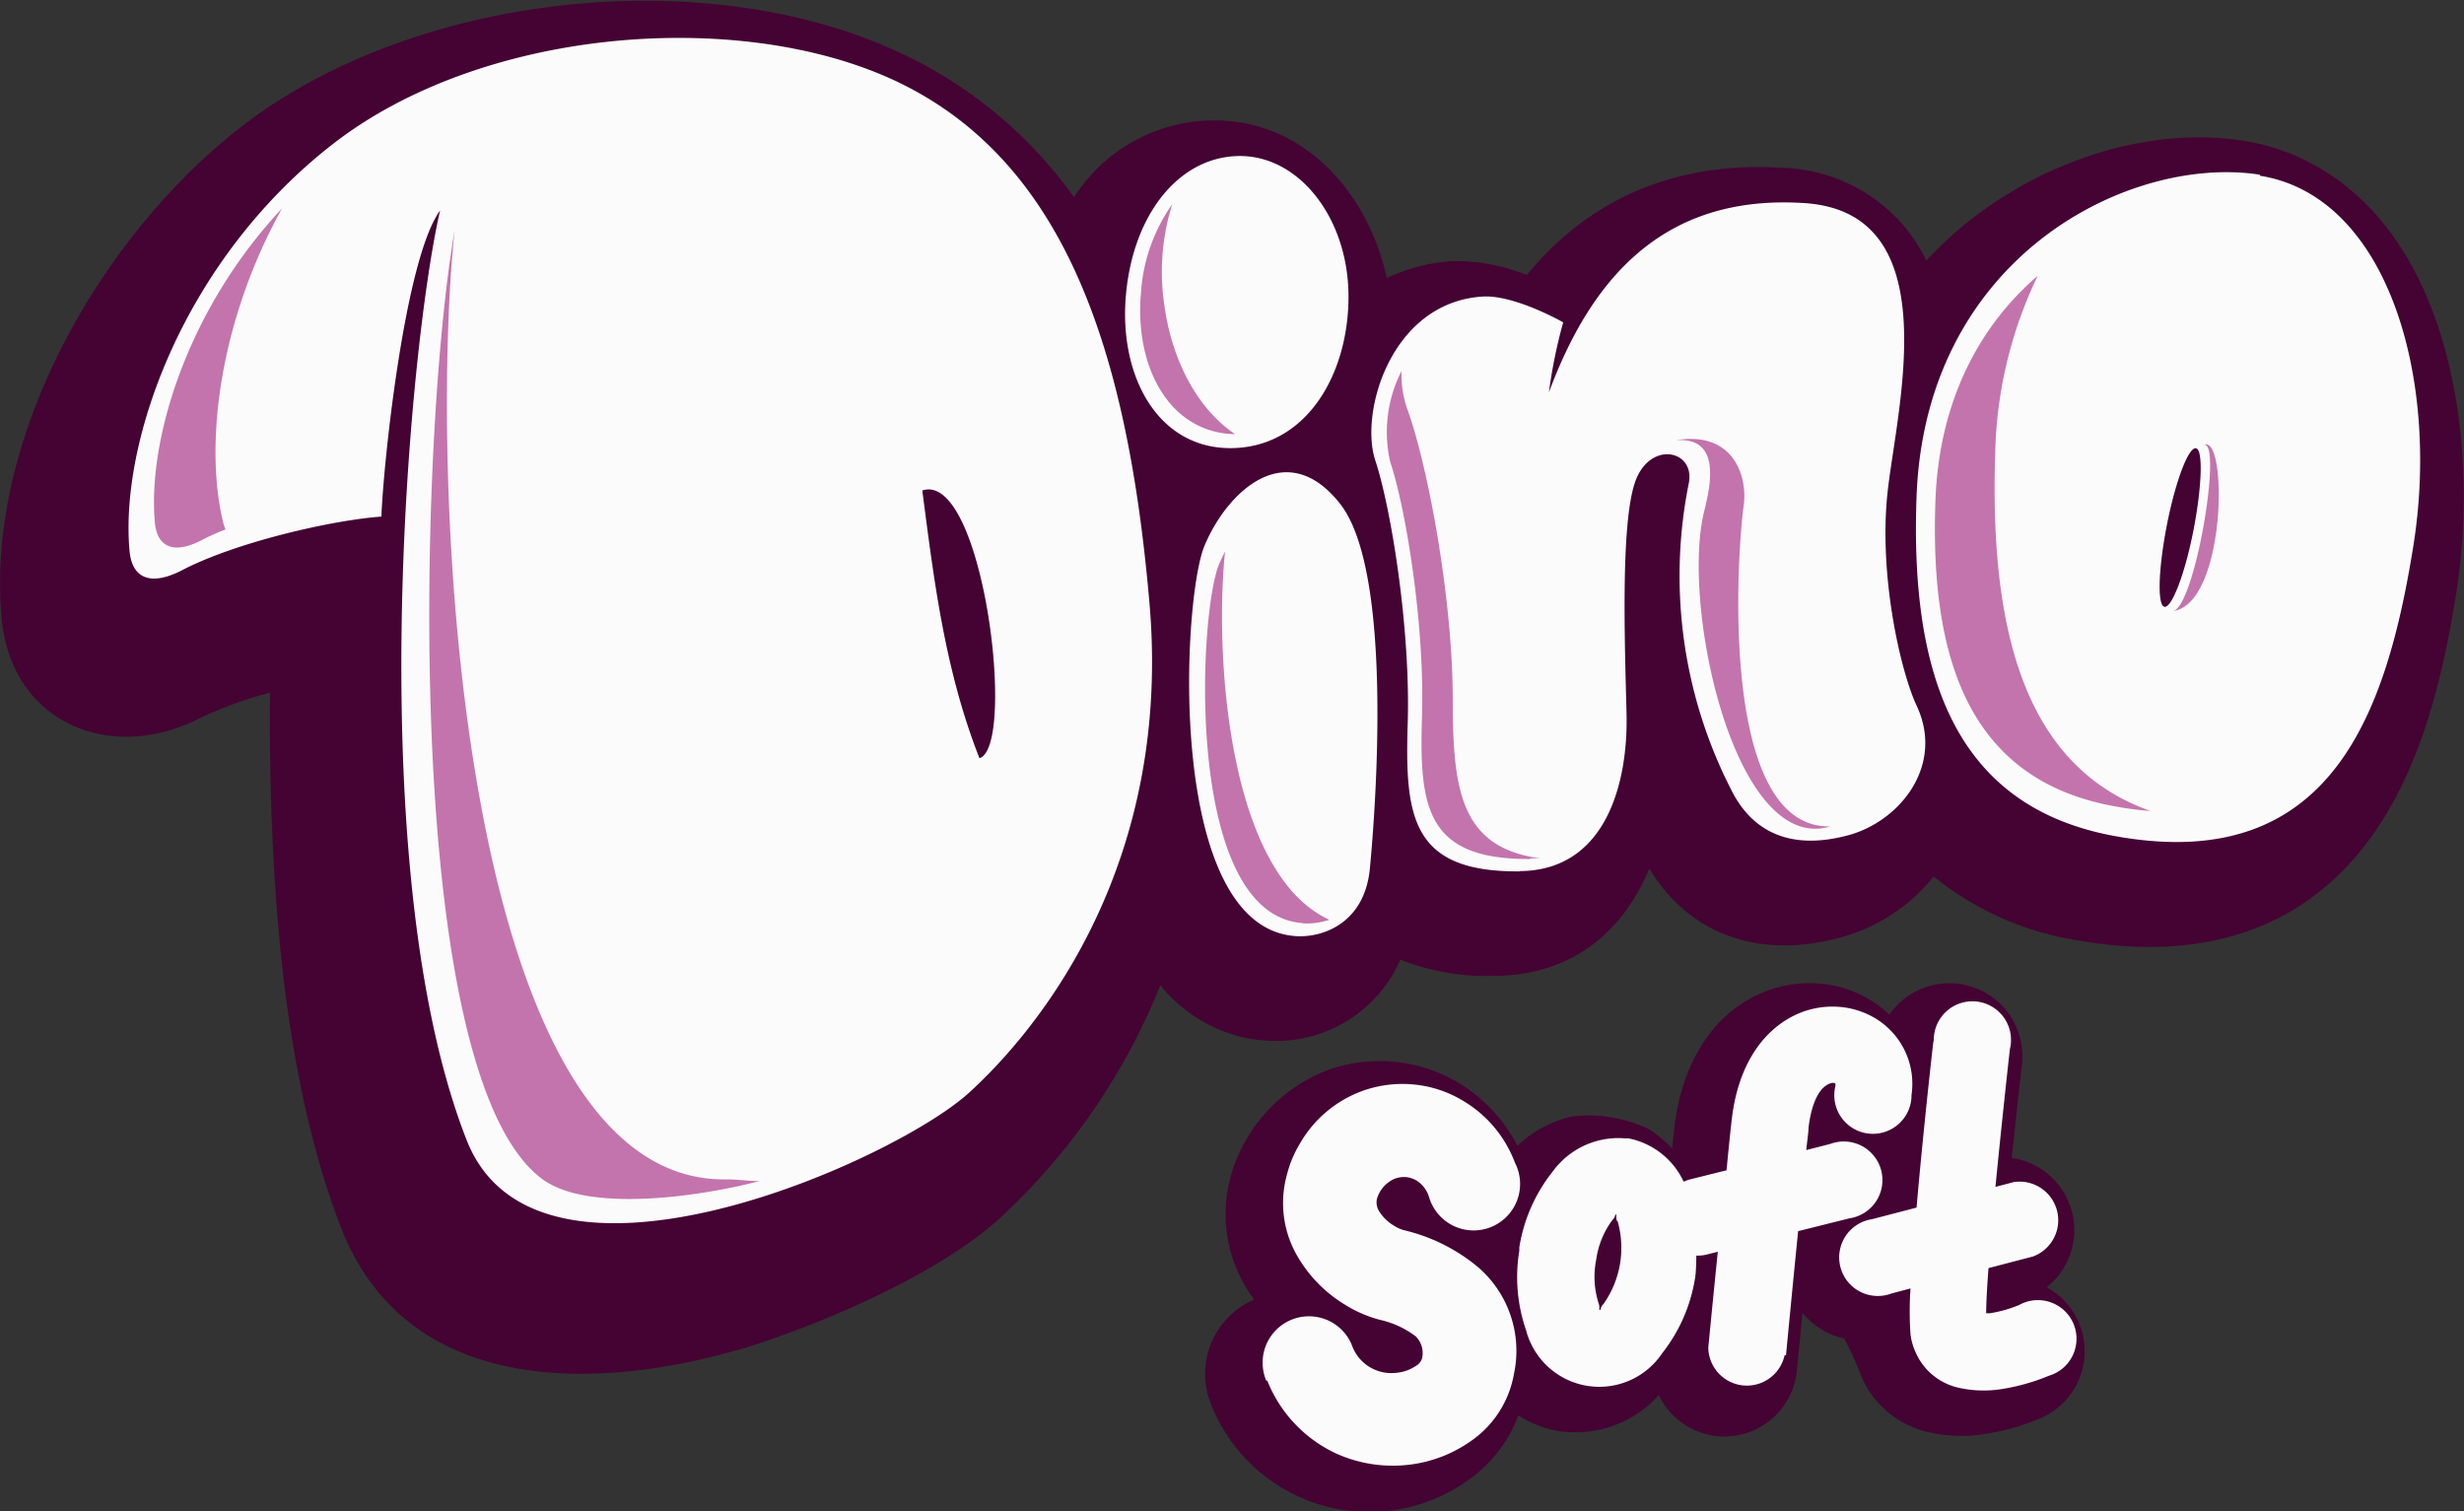
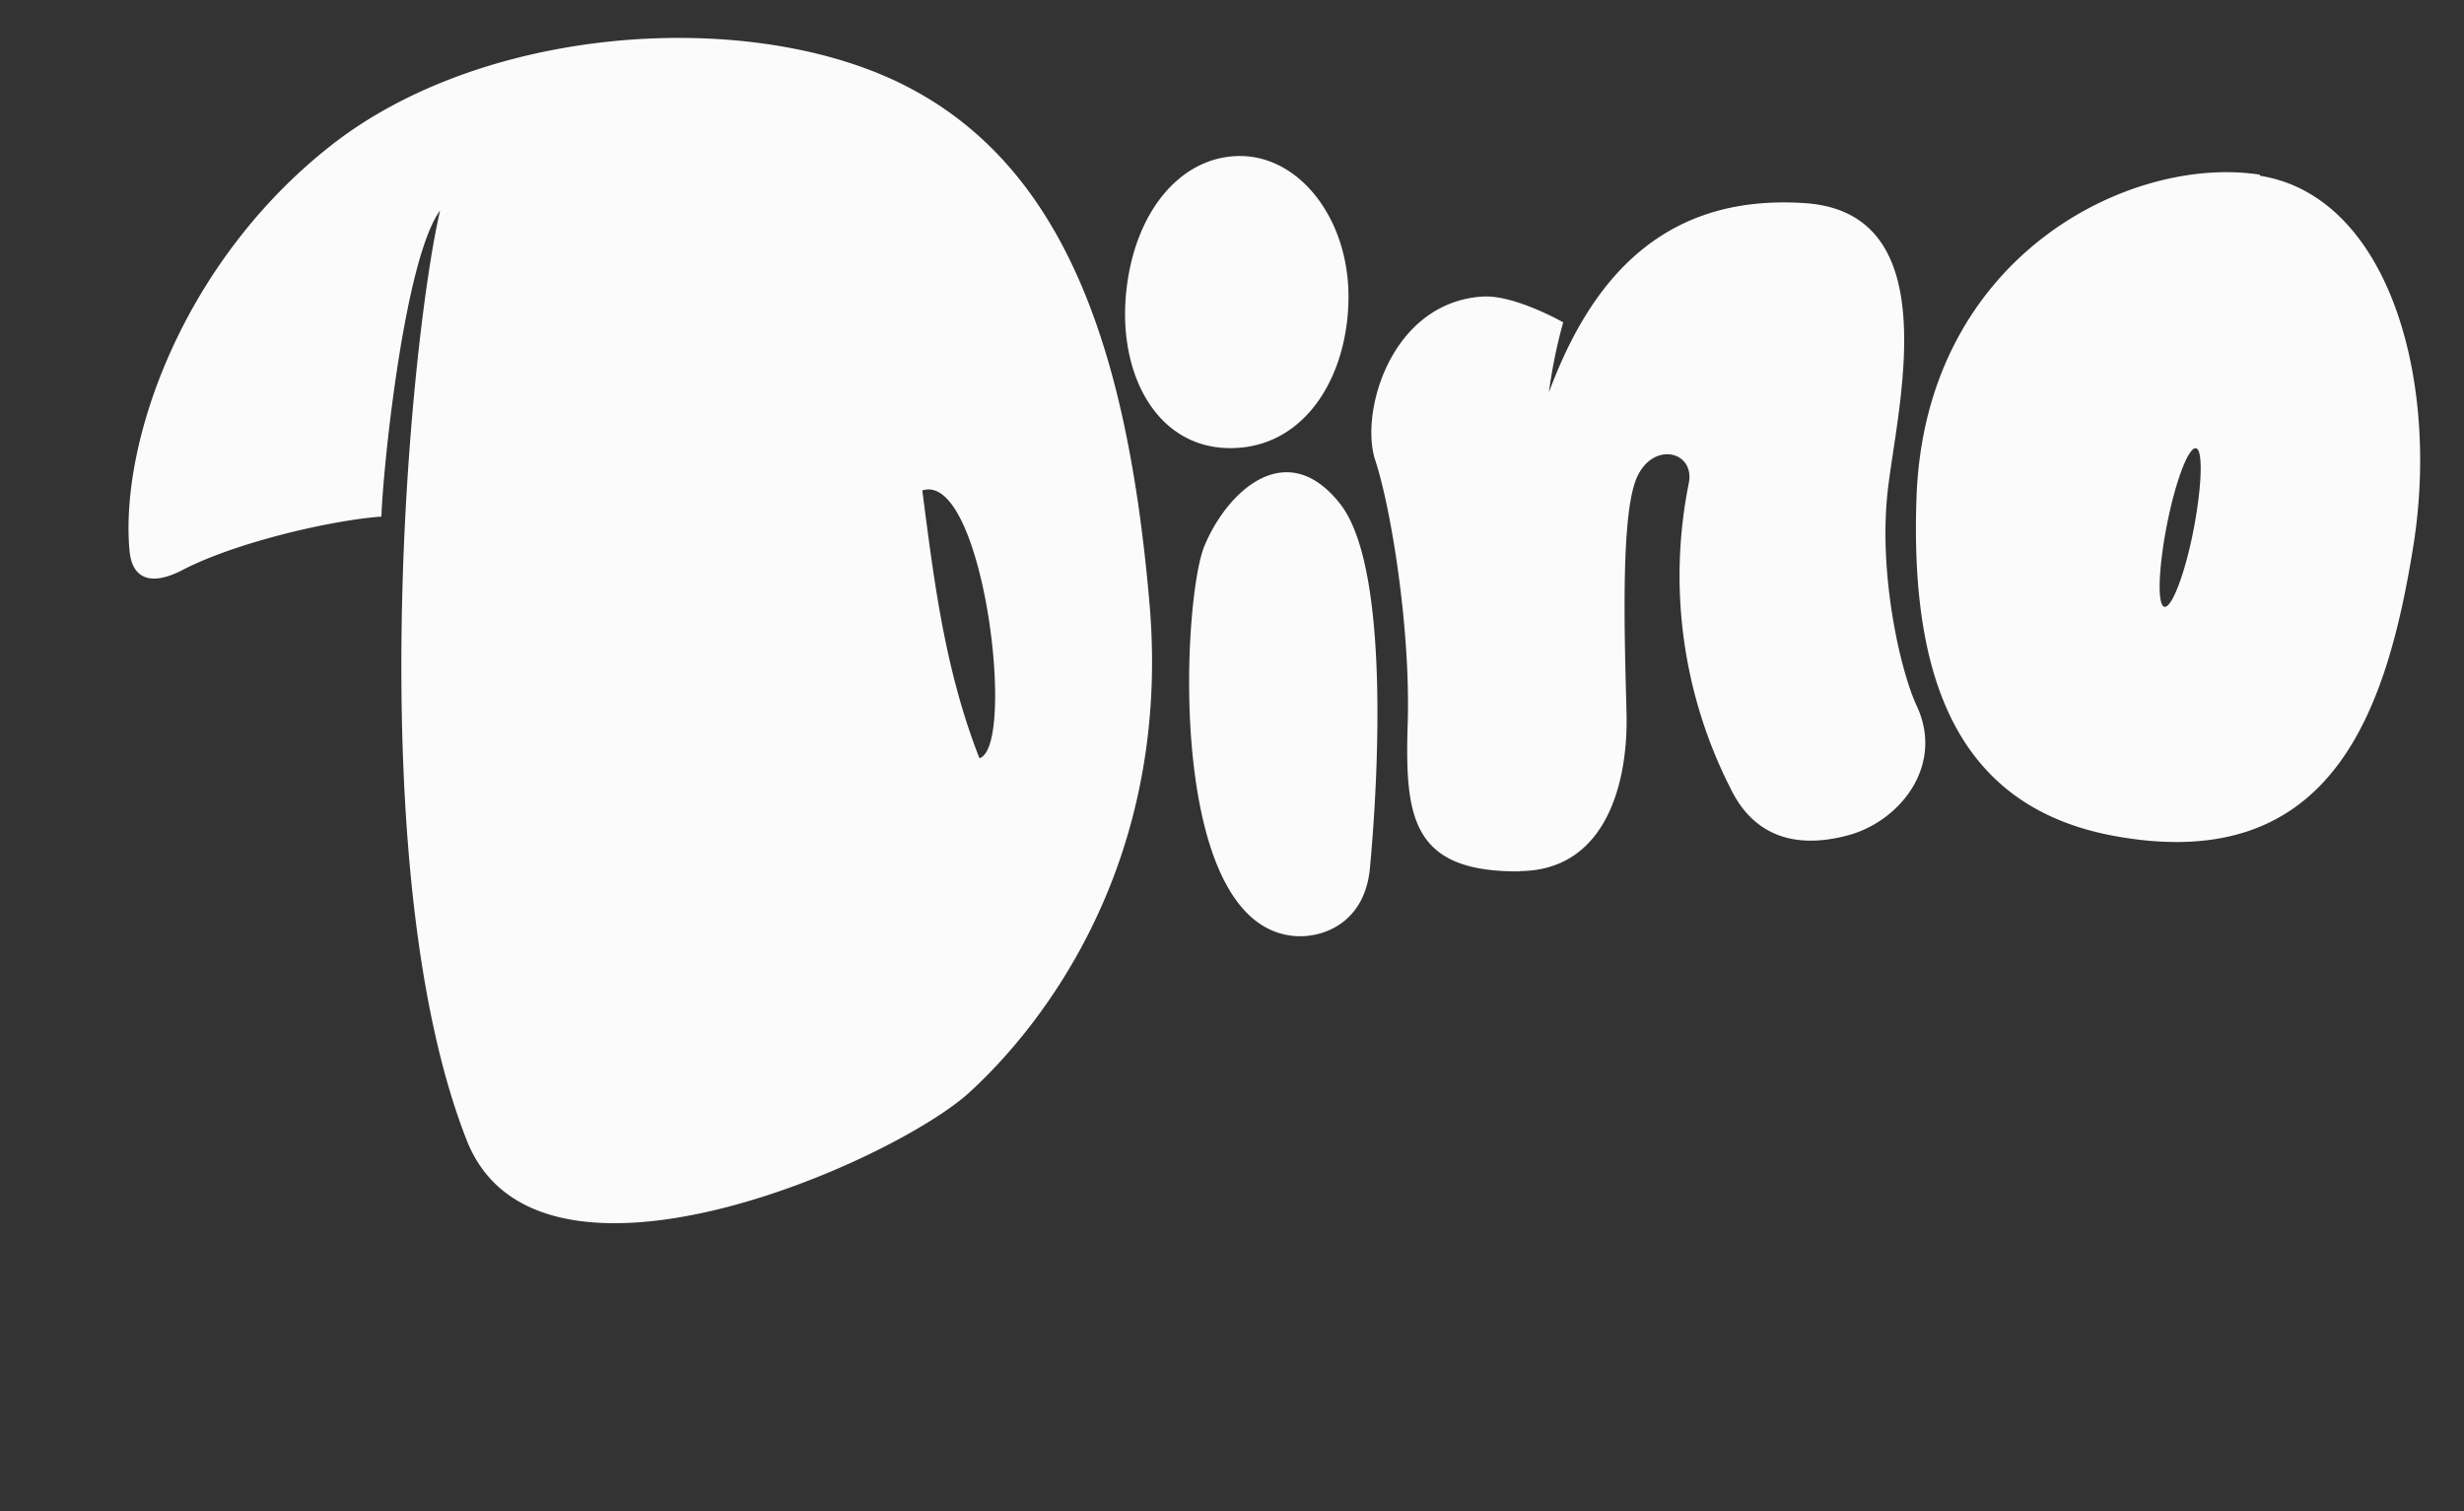
<svg xmlns="http://www.w3.org/2000/svg" id="Capa_1" data-name="Capa 1" viewBox="0 0 191.42 117.38">
  <rect x="0" y="0" width="191.42" height="117.38" fill="#333333" stroke="none" />
  <defs>
    <style>.cls-1{fill:#440333;}.cls-1,.cls-2,.cls-3{fill-rule:evenodd;}.cls-2,.cls-4{fill:#fbfbfb;}.cls-3{fill:#c374ac;}</style>
  </defs>
  <title>03_dinoSoftLogo</title>
-   <path class="cls-1" d="M83.46,15.29A12.93,12.93,0,0,1,94.31,9.35c7.14,0,12,5.76,13.43,12.25a13.84,13.84,0,0,1,5-1.31,14.46,14.46,0,0,1,5.87,1.08,24.32,24.32,0,0,1,3.18-3.24c4.78-4,10.59-5.5,16.75-5.09a12.89,12.89,0,0,1,9.34,4.48,13.19,13.19,0,0,1,1.77,2.72,29.3,29.3,0,0,1,3.72-3.38c5.79-4.45,13.71-7.08,21-5.91a16.57,16.57,0,0,1,5.46,1.89c10.83,6,12.75,22.1,11,33.15-1.27,8-3.51,17-9.83,22.6-5.45,4.81-12.4,5.68-19.36,4.5a23.65,23.65,0,0,1-11.42-5,14,14,0,0,1-7.18,4.72c-6.06,1.7-11.71,0-14.9-5.34-2,4.75-5.83,8.29-12.05,8.34a18.21,18.21,0,0,1-7.3-1.26,10.55,10.55,0,0,1-10.54,6.28,11.18,11.18,0,0,1-4.11-1.11,11.79,11.79,0,0,1-4-3.18A49.92,49.92,0,0,1,77.68,94.63c-4.71,4.29-13.53,8.11-19.57,10-11.38,3.45-26.44,4-31.61-9.25-3.88-10-5.09-22.21-5.43-32.83-.09-2.9-.13-5.82-.09-8.74a30,30,0,0,0-5.37,1.94c-7,3.63-14.76.43-15.49-7.77-1.25-14,7.7-29.58,18.45-38,13.25-10.4,35.82-13,51.09-6a34.3,34.3,0,0,1,13.8,11.38Z" />
  <path class="cls-2" d="M175.56,13.65c10,1.59,14,15.85,11.92,28.79S181.11,67.85,164.59,65c-12.38-2.11-16.23-12-15.7-26.43.7-18.76,16.65-26.56,26.67-25Zm-74.9,59.07c2.1.14,5.35-1,5.76-5.24s1.89-23-2.31-28.34-8.82-.91-10.55,3.29-3,29.61,7.1,30.29Zm-4.33-60.6c4.65,0,8.43,4.89,8.43,10.92s-3.24,11.65-9,11.77-8.86-5.54-8.29-11.9,4.2-10.79,8.87-10.79ZM36.25,88.56c5.49,14,33.16,1.69,39.05-3.69s15.72-18.09,14-38-6.69-34.61-20-40.71c-12.09-5.52-31.9-4-43.52,5.09S9.31,34.36,10.06,42.76c.2,2.28,1.74,2.75,4.1,1.53,4.16-2.17,11.61-3.88,15.47-4.16.13-3.87,1.79-20,4.56-23.78C31.73,27,28,67.51,36.25,88.56Zm81.82-20.87c-8.4.07-8.94-4.18-8.71-11.49s-1.29-16.73-2.52-20.44,1.21-12.24,8.3-12.72c2.47-.18,6.3,2,6.3,2a39.5,39.5,0,0,0-1.11,5.44c3.21-8.65,8.77-15.45,19.89-14.7s7.16,15.83,6.43,22.36,1,14,2.24,16.66c2.2,4.68-1.31,9-5.29,10.08s-7.32.18-9.17-3.65a36.44,36.44,0,0,1-3.23-23.71c.5-2.59-3.09-3.34-4.2,0s-.77,12.6-.64,17.92-1.56,12.18-8.29,12.23Zm52.5-32.87c.58,0,.51,2.82-.14,6.23s-1.68,6.13-2.26,6.09-.51-2.81.14-6.21,1.67-6.14,2.26-6.11ZM76.09,58.9C73.38,52,72.55,45,71.65,38.1,76.38,36.55,79,58,76.09,58.9Z" />
-   <path class="cls-3" d="M171.24,34.55c1.41-.16-.74,12.63-2.43,12.92,4.14-.56,4.26-13.67,2.43-12.92ZM42.15,91.61C45.67,94.19,54.2,93,59,91.75c-.89,0-1.74-.14-2.59-.13-21,.28-23.1-55.11-21.09-73.71-2.73,15.49-4.27,65.58,6.83,73.7ZM21.91,16.19c-7.39,7.88-10.45,18-9.88,24.4.19,2,1.56,2.46,3.66,1.36a16.45,16.45,0,0,1,1.83-.82,5,5,0,0,1-.21-.65c-1.42-6-.28-15.51,4.6-24.29Zm74,17.54c-5.09-.13-7.79-5.25-7.27-11a13.42,13.42,0,0,1,2.43-6.87,17.45,17.45,0,0,0-.61,7.89c.6,4.32,2.59,8,5.45,9.95Zm5.3,38a5.44,5.44,0,0,0,2.06-.28c-7.83-3.59-8.94-20.41-8.1-28.61-.17.34-.33.69-.47,1-1.6,3.86-2.72,27.23,6.51,27.87Zm17.69-5c-8.12.06-8.65-4-8.43-11.1S109.21,39.46,108,35.88a10.43,10.43,0,0,1,.88-7.06,8.06,8.06,0,0,0,.42,2.88c1.52,4.09,3.55,14.5,3.56,22.64,0,7,.59,11.51,6.79,12.34-.26,0-.52,0-.78,0Zm23.29-2.53c-7.42,2.23-11.62-17.14-9.8-24.47.49-2,1.37-5.82-2.23-5.53,4.55-.76,5.62,2.85,5.3,5.09-.5,3.55-2,25.08,6.73,24.91ZM167.09,63a24.51,24.51,0,0,1-2.56-.32c-11.18-1.9-14.65-10.84-14.17-23.85.3-7.91,3.59-13.67,7.94-17.4A33.33,33.33,0,0,0,155,35.25c-.46,14.24,2.55,24.4,12.07,27.75Z" />
-   <path class="cls-1" d="M127.74,87.52a8.59,8.59,0,0,1,2.17,1.71c.05-.59.12-1.18.18-1.76.53-4.39,2.63-8.64,6.9-10.39a9.46,9.46,0,0,1,4.17-.69,9,9,0,0,1,4,1.21,8.59,8.59,0,0,1,1.62,1.22,5.67,5.67,0,0,1,10.3,3.82c-.27,2.44-.54,4.87-.79,7.31A5.67,5.67,0,0,1,159,100a5.66,5.66,0,0,1-.5,10.18,17.6,17.6,0,0,1-4.54,1.25,11.21,11.21,0,0,1-4.28-.21,7.44,7.44,0,0,1-5.09-4.33,24.65,24.65,0,0,0-1.32-2.91,5.76,5.76,0,0,1-3.24-2c-.14,1.5-.29,3-.44,4.5a5.65,5.65,0,0,1-10.72,1.9,8.75,8.75,0,0,1-7.78,2.79,8.26,8.26,0,0,1-3.13-1.22,10.83,10.83,0,0,1-3.85,5,13.22,13.22,0,0,1-20-5.78,6.28,6.28,0,0,1,3.32-8.21c-.27-.39-.53-.77-.76-1.18a10.93,10.93,0,0,1-1.09-8.28,12.46,12.46,0,0,1,7.37-8.3,11.93,11.93,0,0,1,10.38.93A12.27,12.27,0,0,1,117.88,89a9.24,9.24,0,0,1,4.2-2.26,10.84,10.84,0,0,1,5.66.81Zm-3.49,4.39h-.09a3.07,3.07,0,0,0-1.7.32l1.7.29h0l0,0,1,.16a2.79,2.79,0,0,1,.19-.33,2.73,2.73,0,0,0-1.11-.44Zm2.9,8.38c-.19-.12-.36-.25-.54-.39a9.17,9.17,0,0,1-1.66,3.79,2.71,2.71,0,0,1-2.91,1.55,2.67,2.67,0,0,1-2.24-2.45,7.78,7.78,0,0,1-.38-1.86l-.31,0,.91-5.42.38,0a8.06,8.06,0,0,1,.88-1.47l.14-.25.07-.89c-.19.19-.38.39-.55.59a10,10,0,0,0-2,4.6l0,.19,0,.09a10.1,10.1,0,0,0,.4,4.85,3.68,3.68,0,0,0,2.65,2.61,3.73,3.73,0,0,0,3.35-1.61,9.76,9.76,0,0,0,1.84-3.95Z" />
-   <path class="cls-4" d="M126.5,88.43a6,6,0,0,1,4.32,3.42s.25,1.43.27,1.48c.89,1.33.7,5.34.61,5.85a12.62,12.62,0,0,1-2.56,5.93,5.88,5.88,0,0,1-10.58-1.76,12.63,12.63,0,0,1-.53-6.19h0l0-.26A12.66,12.66,0,0,1,120.63,91a6.31,6.31,0,0,1,5.61-2.57h0v0M98.37,107.25a3.6,3.6,0,1,1,6.64-2.79,3.25,3.25,0,0,0,3.49,2.18,3.18,3.18,0,0,0,1.52-.55,1,1,0,0,0,.45-.55,1.82,1.82,0,0,0-.49-1.73,7.24,7.24,0,0,0-2.81-1.29,9.76,9.76,0,0,1-2.62-1.13,10.64,10.64,0,0,1-3.75-3.79,8.2,8.2,0,0,1-.84-6.28A8.91,8.91,0,0,1,101,88.81a9.27,9.27,0,0,1,4.67-4,9.17,9.17,0,0,1,4.09-.57,9,9,0,0,1,3.93,1.29,9.44,9.44,0,0,1,4,4.79A3.61,3.61,0,1,1,111,92.93a2.37,2.37,0,0,0-.93-1.21,2,2,0,0,0-.85-.28,2.07,2.07,0,0,0-.88.13,2.46,2.46,0,0,0-1.37,1.56,1.3,1.3,0,0,0,.15.93,3.37,3.37,0,0,0,1.2,1.17,2.72,2.72,0,0,0,.73.33,14,14,0,0,1,5.78,2.88,8.58,8.58,0,0,1,2.78,8.31,8,8,0,0,1-3.29,5.16,10.44,10.44,0,0,1-5,1.89,10.7,10.7,0,0,1-5.57-.91,10.55,10.55,0,0,1-5.3-5.64Zm51.86-26.39a3,3,0,1,1,5.91.65s-.6,5.34-1.12,10.69l1.41-.37a3,3,0,0,1,1.5,5.78l-3.45.9c-.11,1.46-.18,2.7-.18,3.51l.27,0a10,10,0,0,0,2.28-.64,3,3,0,1,1,2.33,5.49,16.09,16.09,0,0,1-3.83,1.06,8.86,8.86,0,0,1-3.25-.14,4.78,4.78,0,0,1-3.31-2.8h0a4.74,4.74,0,0,1-.37-1.35,26,26,0,0,1,0-3.55l-1.5.4a3,3,0,1,1-1.49-5.78l3.46-.9c.54-6.19,1.3-12.89,1.31-12.92Zm-24.61,14c-.12-.32,0-.51-.1-.52h0c-.06,0,0,.18-.27.45A6.71,6.71,0,0,0,124,97.88h0a6.74,6.74,0,0,0,.19,3.36c.12.33,0,.51.1.52s0-.18.27-.45a7.55,7.55,0,0,0,1.1-6.47Zm-.1-.52h0M124,97.62Zm-6-.46h0m7.75-2.8Zm.46-6,.26,0m12.17,16.92a3,3,0,0,1-5.93-.58s.34-3.54.74-7.46l-.83.21a2.92,2.92,0,0,1-.78.09,3,3,0,0,1-1.05-5.76c.11,0,.23-.08.34-.12l3-.75c.18-1.91.34-3.43.41-4,.55-4.64,2.81-7.2,5.26-8.21a6.71,6.71,0,0,1,3-.49,6.41,6.41,0,0,1,2.79.84,5.93,5.93,0,0,1,2.91,6,3,3,0,1,1-5.91-.7c0-.1,0-.16,0-.17a.35.35,0,0,0-.17-.06.84.84,0,0,0-.31.07c-.69.28-1.35,1.29-1.61,3.4,0,.35-.1,1-.18,1.75l1.88-.48a3,3,0,1,1,1.49,5.78l-4,1c-.47,4.7-.94,9.61-.94,9.64Z" />
</svg>